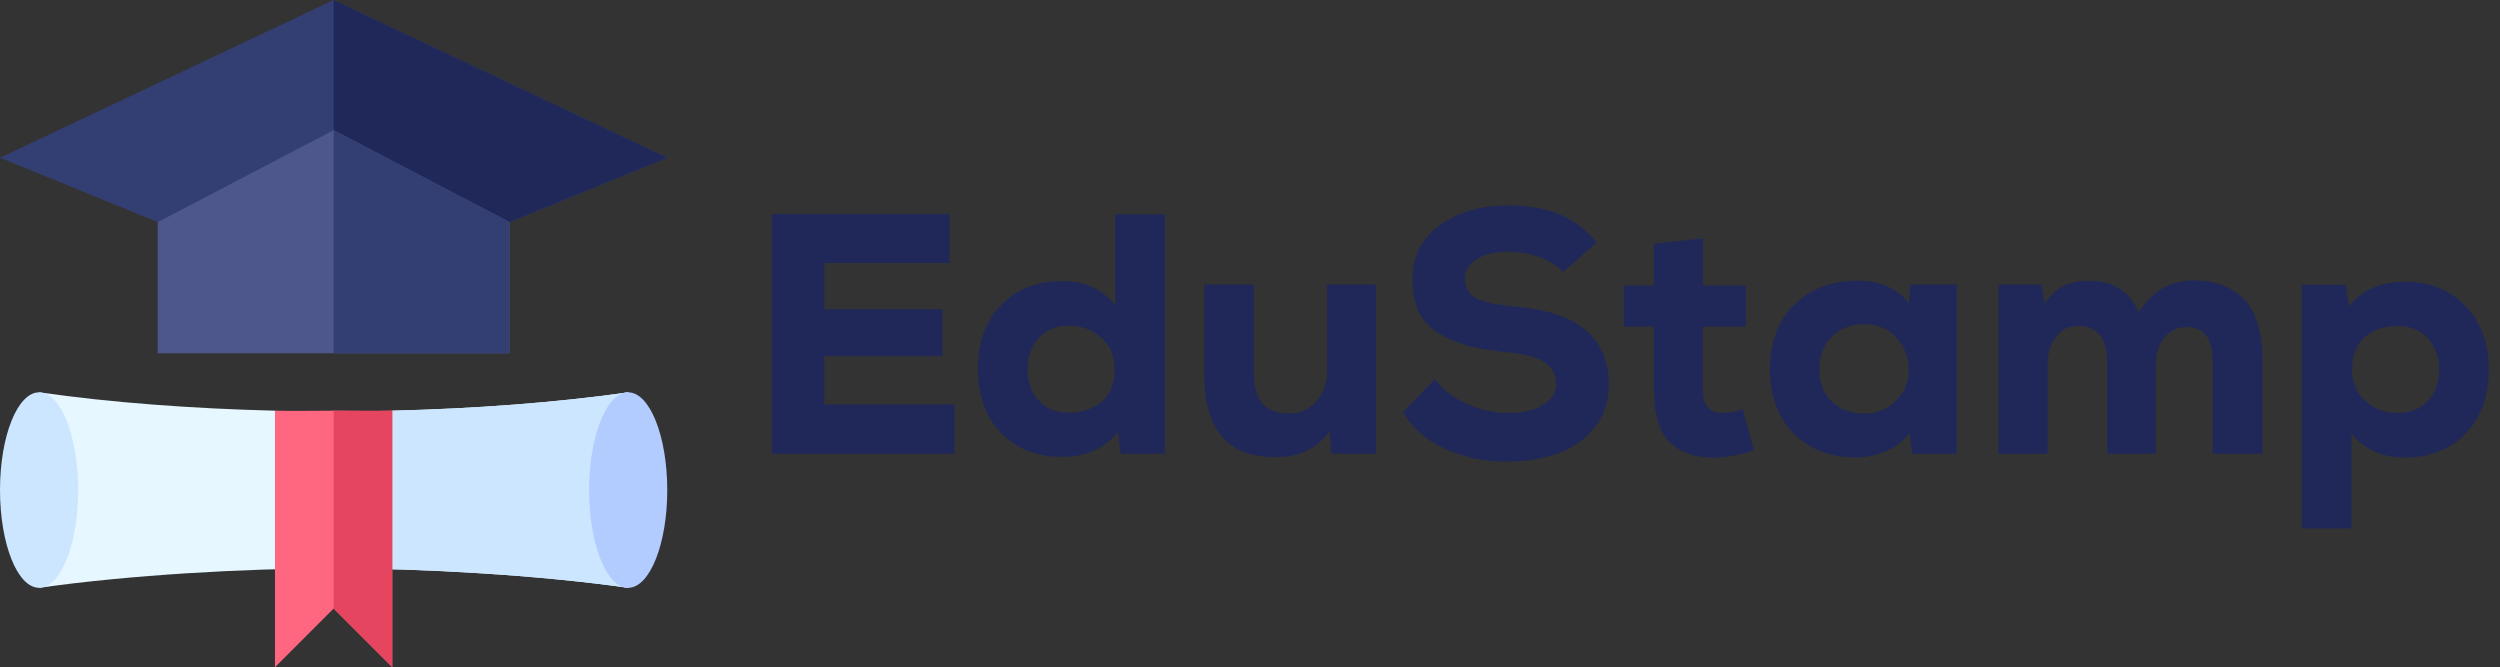
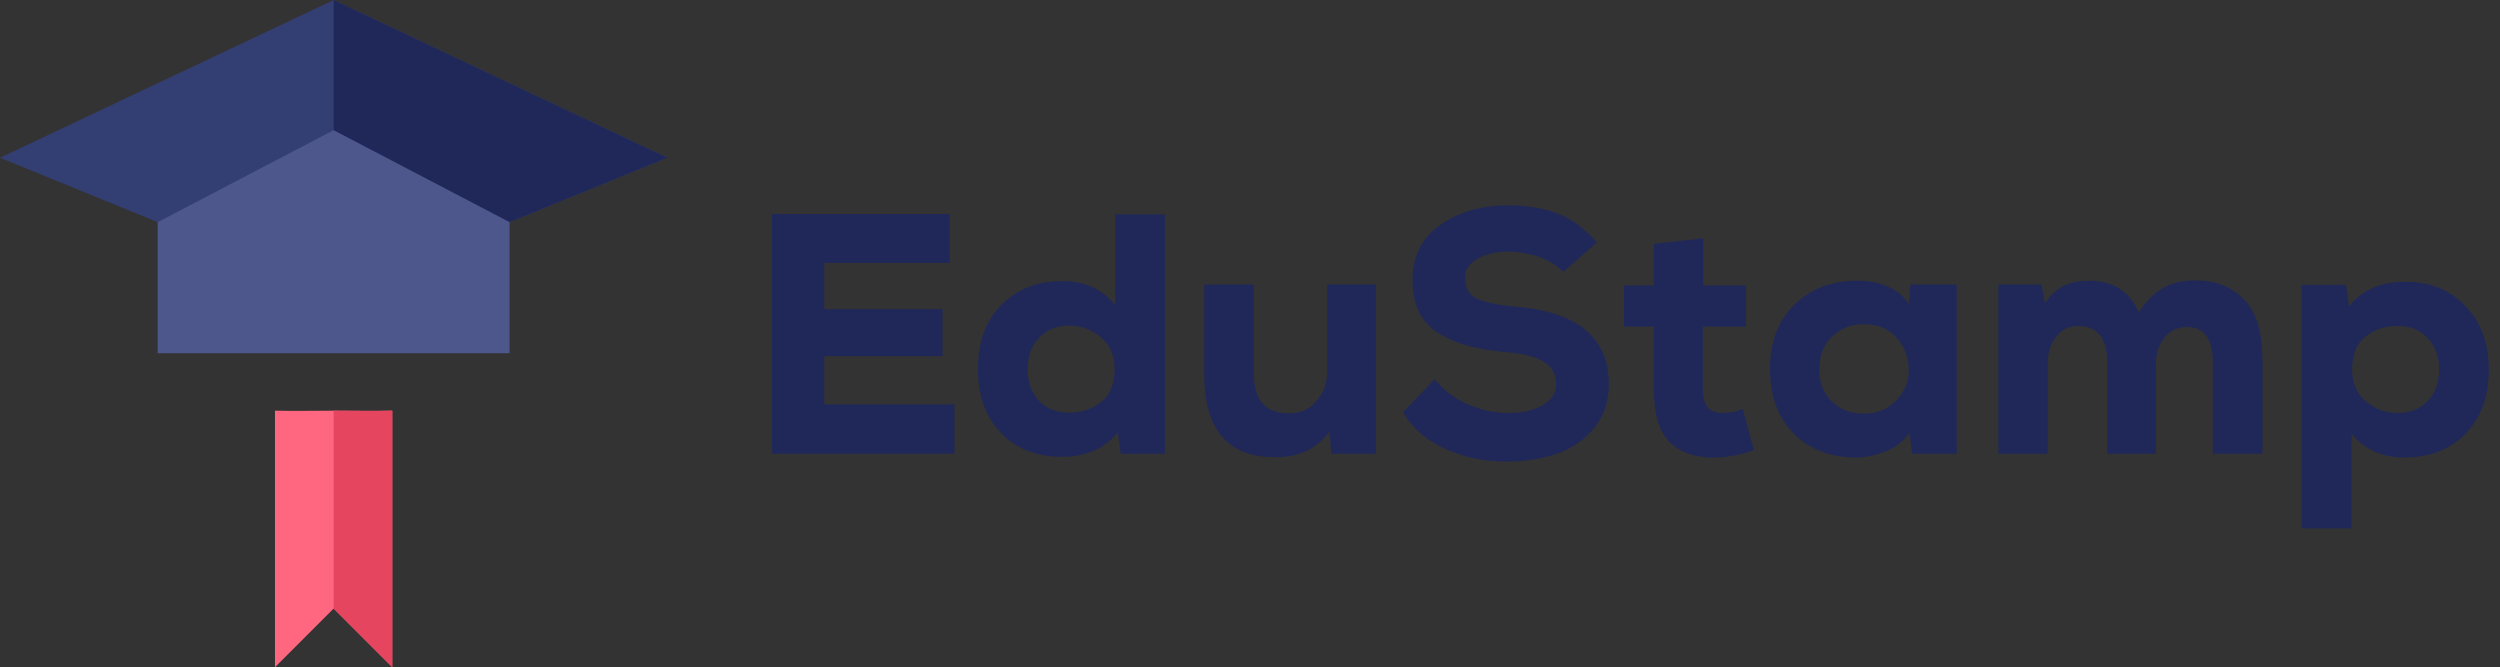
<svg xmlns="http://www.w3.org/2000/svg" width="1124" height="300" viewBox="0 0 1124 300" fill="none">
  <rect x="0" y="0" width="1124" height="300" fill="#333333" stroke="none" />
  <g clip-path="url(#clip0_3_15)">
-     <path d="M282.422 176.393C249.801 181.056 213.112 183.741 176.368 184.64L150 202.54L123.633 184.64C86.889 183.741 50.199 181.055 17.578 176.393L16.334 193.886V246.792L17.578 264.284C57.895 258.519 110.301 255.537 150 255.537C189.627 255.537 242.039 258.51 282.422 264.284L283.667 246.791V193.885L282.422 176.393Z" fill="#E6F7FF" />
-     <path d="M283.666 246.791V193.885L282.422 176.393C249.801 181.056 213.111 183.741 176.367 184.64L150 202.54V255.537C189.627 255.537 242.038 258.51 282.422 264.284L283.666 246.791Z" fill="#CCE6FF" />
    <path d="M150 0.026L0 70.924L70.898 99.876H150H229.102L300 70.924L150 0.026Z" fill="#333E73" />
    <path d="M300 70.924L150 0.026V99.876H229.102L300 70.924Z" fill="#1F2859" />
-     <path d="M17.578 264.284C27.286 264.284 35.156 244.609 35.156 220.338C35.156 196.068 27.286 176.393 17.578 176.393C7.87 176.393 0 196.068 0 220.338C0 244.609 7.87 264.284 17.578 264.284Z" fill="#CCE6FF" />
-     <path d="M282.422 264.284C292.13 264.284 300 244.609 300 220.338C300 196.068 292.13 176.393 282.422 176.393C272.714 176.393 264.844 196.068 264.844 220.338C264.844 244.609 272.714 264.284 282.422 264.284Z" fill="#B3CCFF" />
    <path d="M150 58.531L70.898 99.876V158.815H150H229.102V99.876L150 58.531Z" fill="#4D578C" />
-     <path d="M229.102 99.876L150 58.531V158.815H229.102V99.876Z" fill="#333E73" />
    <path d="M150 184.64C141.202 184.64 132.406 184.854 123.633 184.64V299.974L150 273.607L176.367 299.974V184.64C167.595 184.854 158.797 184.64 150 184.64Z" fill="#FF6680" />
    <path d="M176.367 184.64C167.595 184.854 158.797 184.64 150 184.64V273.607L176.367 299.974V184.64Z" fill="#E64560" />
  </g>
  <path d="M429.119 181.824V204H347.037V96.2H426.963V118.222H370.599V139.012H423.729V160.11H370.599V181.824H429.119ZM480.63 146.404C474.983 146.404 470.466 148.252 467.078 151.948C463.69 155.541 461.996 160.213 461.996 165.962C461.996 171.609 463.639 176.28 466.924 179.976C470.312 183.672 474.881 185.52 480.63 185.52C486.277 185.52 491.102 183.929 495.106 180.746C499.11 177.563 501.112 172.635 501.112 165.962C501.112 159.905 499.059 155.131 494.952 151.64C490.845 148.149 486.071 146.404 480.63 146.404ZM501.42 96.354H523.75V204H503.884L502.498 194.298C496.749 201.69 488.33 205.386 477.242 205.386C466.051 205.386 456.965 201.793 449.984 194.606C443.105 187.317 439.666 177.769 439.666 165.962C439.666 153.847 443.157 144.248 450.138 137.164C457.119 129.977 466.257 126.384 477.55 126.384C487.611 126.384 495.568 129.977 501.42 137.164V96.354ZM541.406 127.924H563.736V168.118C563.736 179.925 568.972 185.828 579.444 185.828C584.475 185.931 588.581 184.134 591.764 180.438C595.049 176.742 596.692 172.327 596.692 167.194V127.924H618.56V204H598.54L597.77 193.99C591.918 201.895 583.705 205.745 573.13 205.54C551.981 205.54 541.406 193.117 541.406 168.272V127.924ZM717.944 108.982L702.852 122.226C699.977 119.249 696.23 116.99 691.61 115.45C687.093 113.91 682.524 113.14 677.904 113.14C672.463 113.14 667.894 114.218 664.198 116.374C660.502 118.53 658.654 121.405 658.654 124.998C658.654 129.515 660.502 132.647 664.198 134.392C667.997 136.035 673.9 137.215 681.908 137.934C709.525 140.295 723.334 151.948 723.334 172.892C723.334 180.489 721.127 187.009 716.712 192.45C712.297 197.789 706.753 201.639 700.08 204C693.407 206.259 686.015 207.439 677.904 207.542C668.048 207.645 658.808 205.797 650.184 201.998C641.56 198.199 635.092 192.655 630.78 185.366L645.102 170.428C649.003 175.459 653.983 179.257 660.04 181.824C666.097 184.391 672.103 185.674 678.058 185.674C684.423 185.674 689.608 184.493 693.612 182.132C697.616 179.771 699.618 176.691 699.618 172.892C699.721 168.477 697.975 165.141 694.382 162.882C690.891 160.521 685.399 159.032 677.904 158.416C671.436 157.8 665.892 156.927 661.272 155.798C656.755 154.669 652.34 152.923 648.028 150.562C643.716 148.201 640.431 144.915 638.172 140.706C636.016 136.394 634.989 131.209 635.092 125.152C635.195 114.885 639.353 106.877 647.566 101.128C655.882 95.276 665.943 92.35 677.75 92.35C686.579 92.35 694.125 93.582 700.388 96.046C706.753 98.51 712.605 102.822 717.944 108.982ZM743.593 109.598L765.769 107.134V128.386H785.019V146.866H765.615V175.51C765.615 182.286 768.49 185.674 774.239 185.674C777.935 185.674 781.015 185.058 783.479 183.826L788.561 202.306C783.531 204.257 778.192 205.386 772.545 205.694C763.613 206.105 756.529 204 751.293 199.38C746.16 194.657 743.593 186.701 743.593 175.51V146.866H730.041V128.386H743.593V109.598ZM858.161 136.702L858.931 127.924H879.721V204H859.701L858.469 194.452C856.108 198.148 852.668 200.92 848.151 202.768C843.736 204.616 839.373 205.591 835.061 205.694C823.46 205.797 814.014 202.306 806.725 195.222C799.436 188.035 795.791 178.282 795.791 165.962C795.791 153.642 799.538 143.889 807.033 136.702C814.63 129.515 824.178 126.025 835.677 126.23C840.605 126.23 845.071 127.154 849.075 129.002C853.182 130.85 856.21 133.417 858.161 136.702ZM837.987 145.788C832.238 145.788 827.464 147.636 823.665 151.332C819.866 154.925 817.967 159.802 817.967 165.962C817.967 172.122 819.866 176.999 823.665 180.592C827.464 184.185 832.238 185.982 837.987 185.982C843.942 185.982 848.767 184.031 852.463 180.13C856.262 176.229 858.161 171.763 858.161 166.732C858.161 160.88 856.364 155.952 852.771 151.948C849.28 147.841 844.352 145.788 837.987 145.788ZM969.298 204H947.43V163.19C947.43 152.102 943.067 146.558 934.34 146.558C930.131 146.558 926.794 148.201 924.33 151.486C921.866 154.771 920.634 158.724 920.634 163.344V204H898.458V127.924H917.862L919.402 136.548C923.304 129.669 929.977 126.23 939.422 126.23C949.997 126.23 957.389 130.953 961.598 140.398C964.986 135.265 968.631 131.62 972.532 129.464C976.434 127.205 981.208 126.076 986.854 126.076C995.889 126.076 1003.18 128.848 1008.72 134.392C1014.37 139.936 1017.19 149.279 1017.19 162.42V204H994.862V162.882C994.862 152.307 991.012 147.02 983.312 147.02C979.103 147.02 975.715 148.611 973.148 151.794C970.582 154.874 969.298 158.673 969.298 163.19V204ZM1077.98 185.674C1083.63 185.674 1088.15 183.877 1091.53 180.284C1094.92 176.588 1096.62 171.865 1096.62 166.116C1096.62 160.469 1094.92 155.798 1091.53 152.102C1088.25 148.406 1083.73 146.558 1077.98 146.558C1072.34 146.558 1067.51 148.149 1063.51 151.332C1059.5 154.515 1057.5 159.443 1057.5 166.116C1057.5 172.173 1059.55 176.947 1063.66 180.438C1067.77 183.929 1072.54 185.674 1077.98 185.674ZM1057.19 237.572H1034.86V128.078H1054.73L1056.11 137.78C1061.86 130.388 1070.28 126.692 1081.37 126.692C1092.56 126.692 1101.6 130.337 1108.47 137.626C1115.46 144.813 1118.95 154.309 1118.95 166.116C1118.95 178.231 1115.46 187.881 1108.47 195.068C1101.49 202.152 1092.36 205.694 1081.06 205.694C1071 205.694 1063.04 202.101 1057.19 194.914V237.572Z" fill="#1F2859" />
  <defs>
    <clipPath id="clip0_3_15">
      <rect width="300" height="300" fill="white" />
    </clipPath>
  </defs>
</svg>